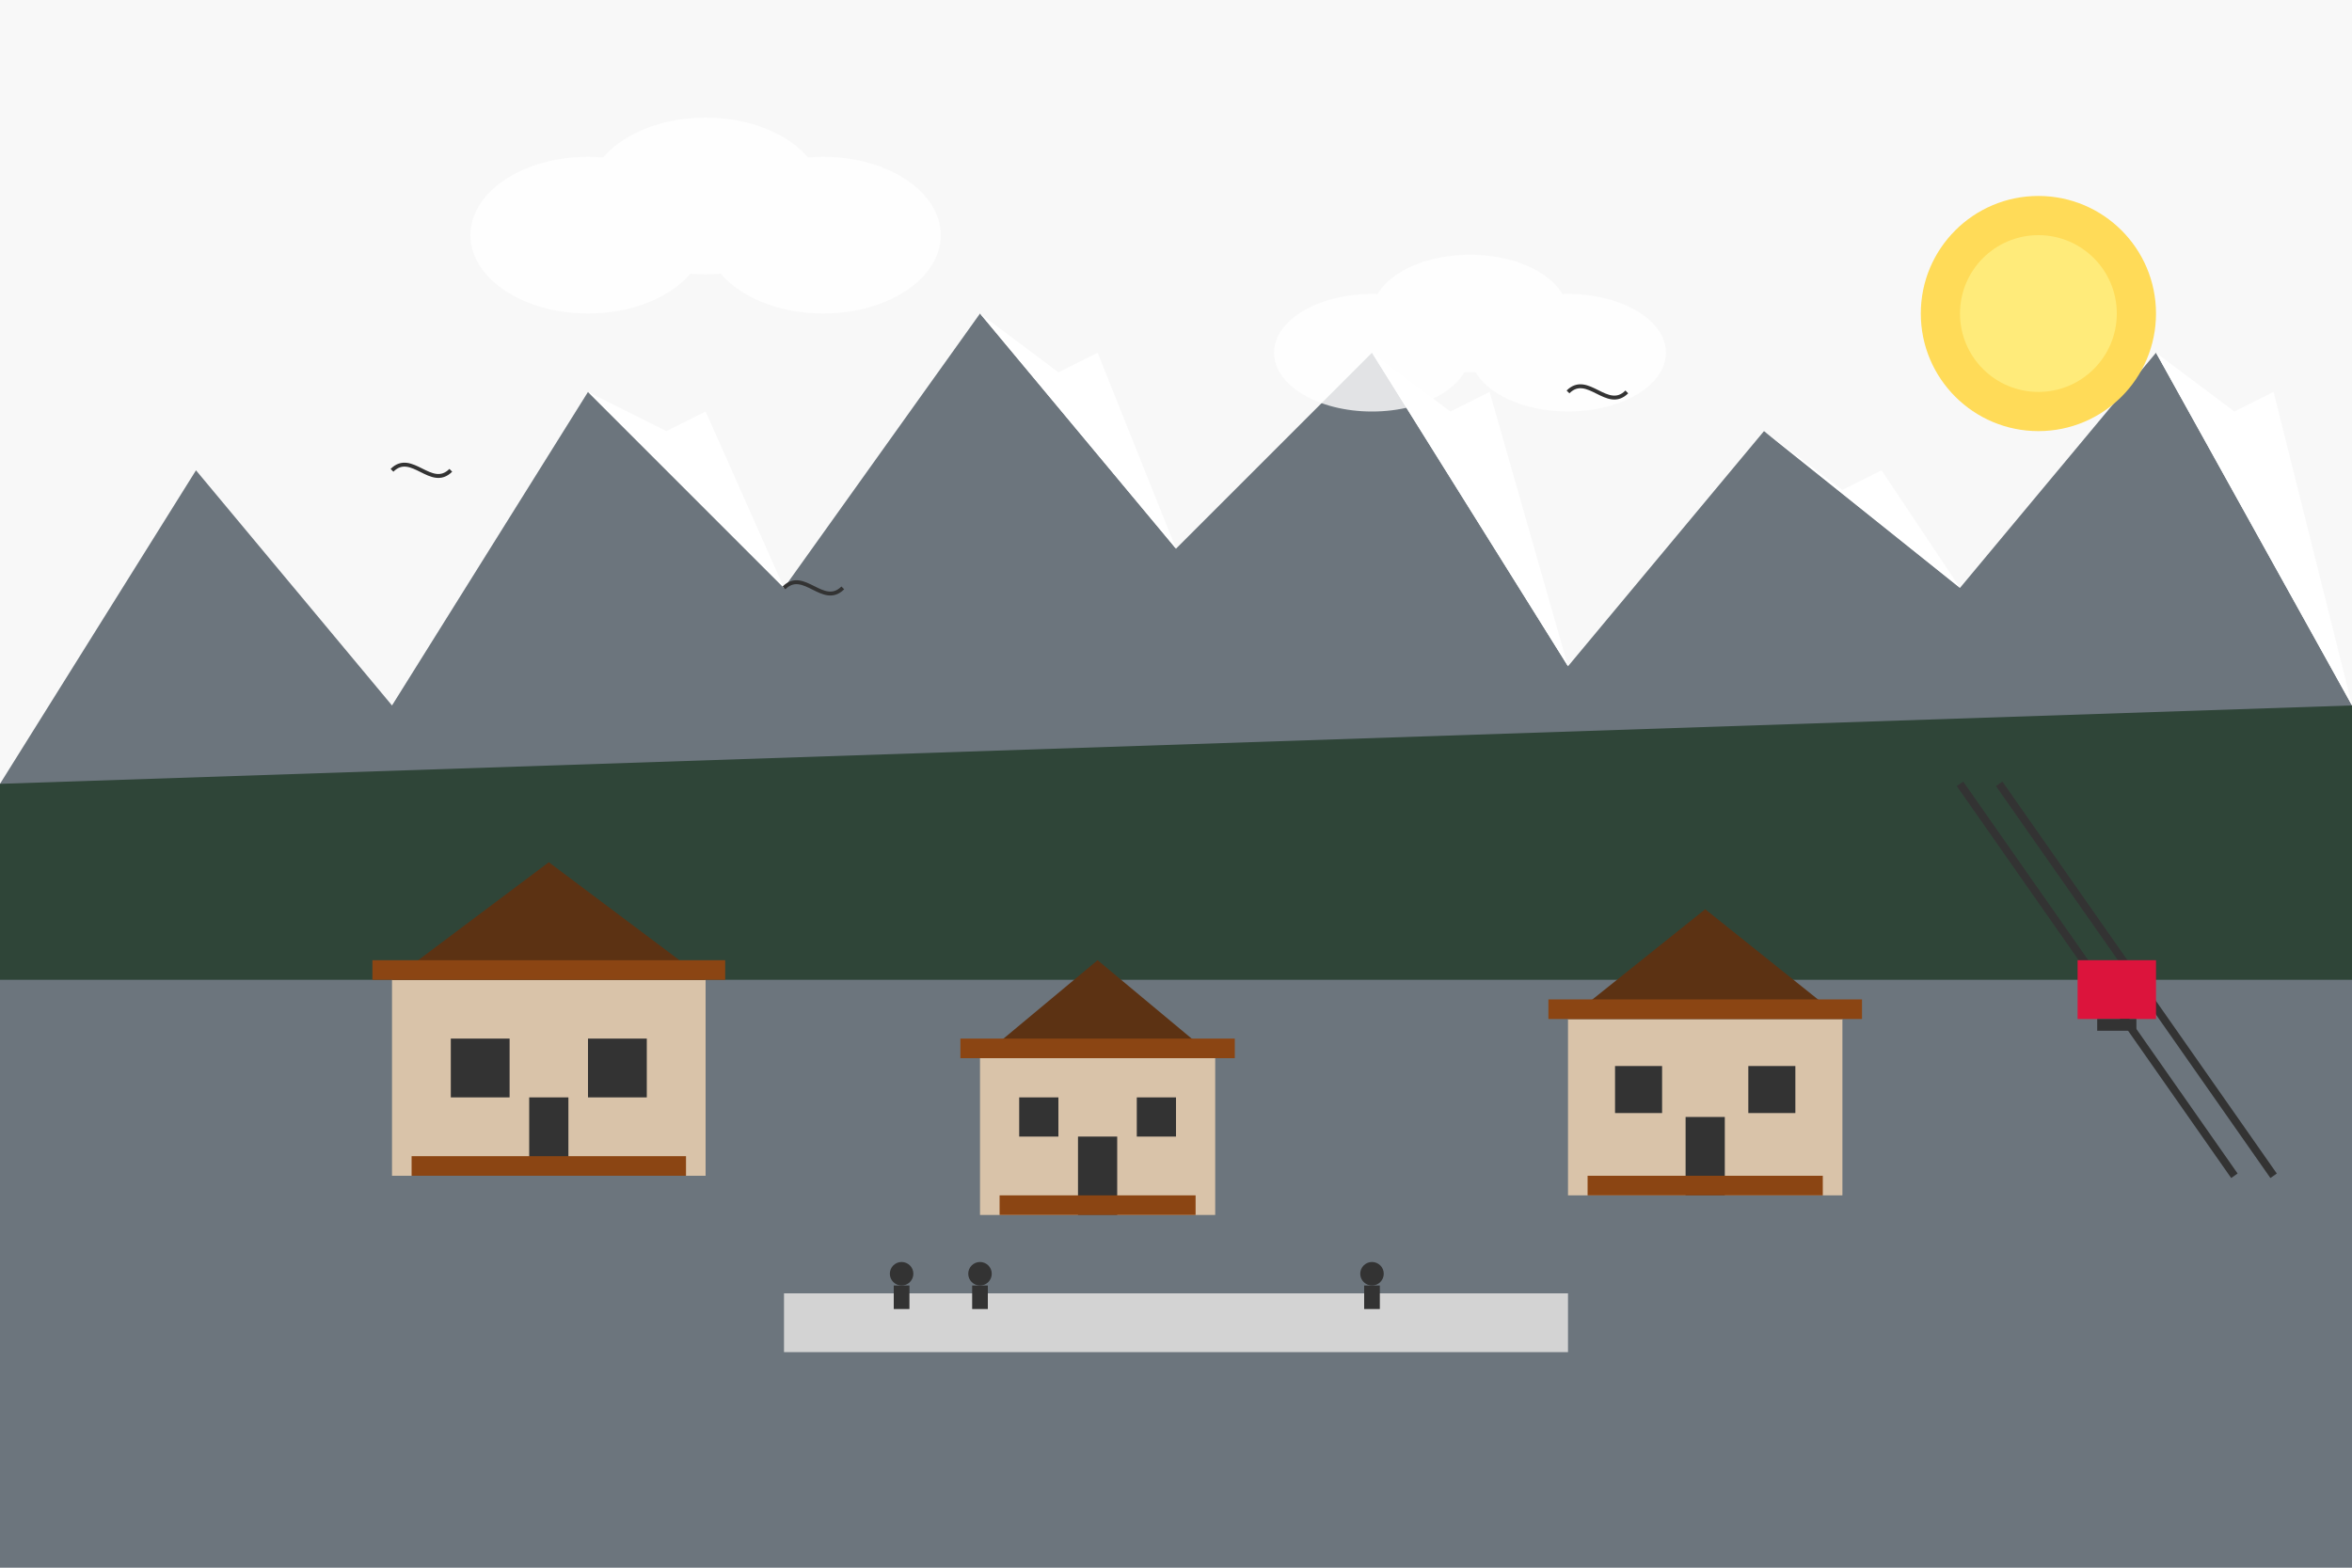
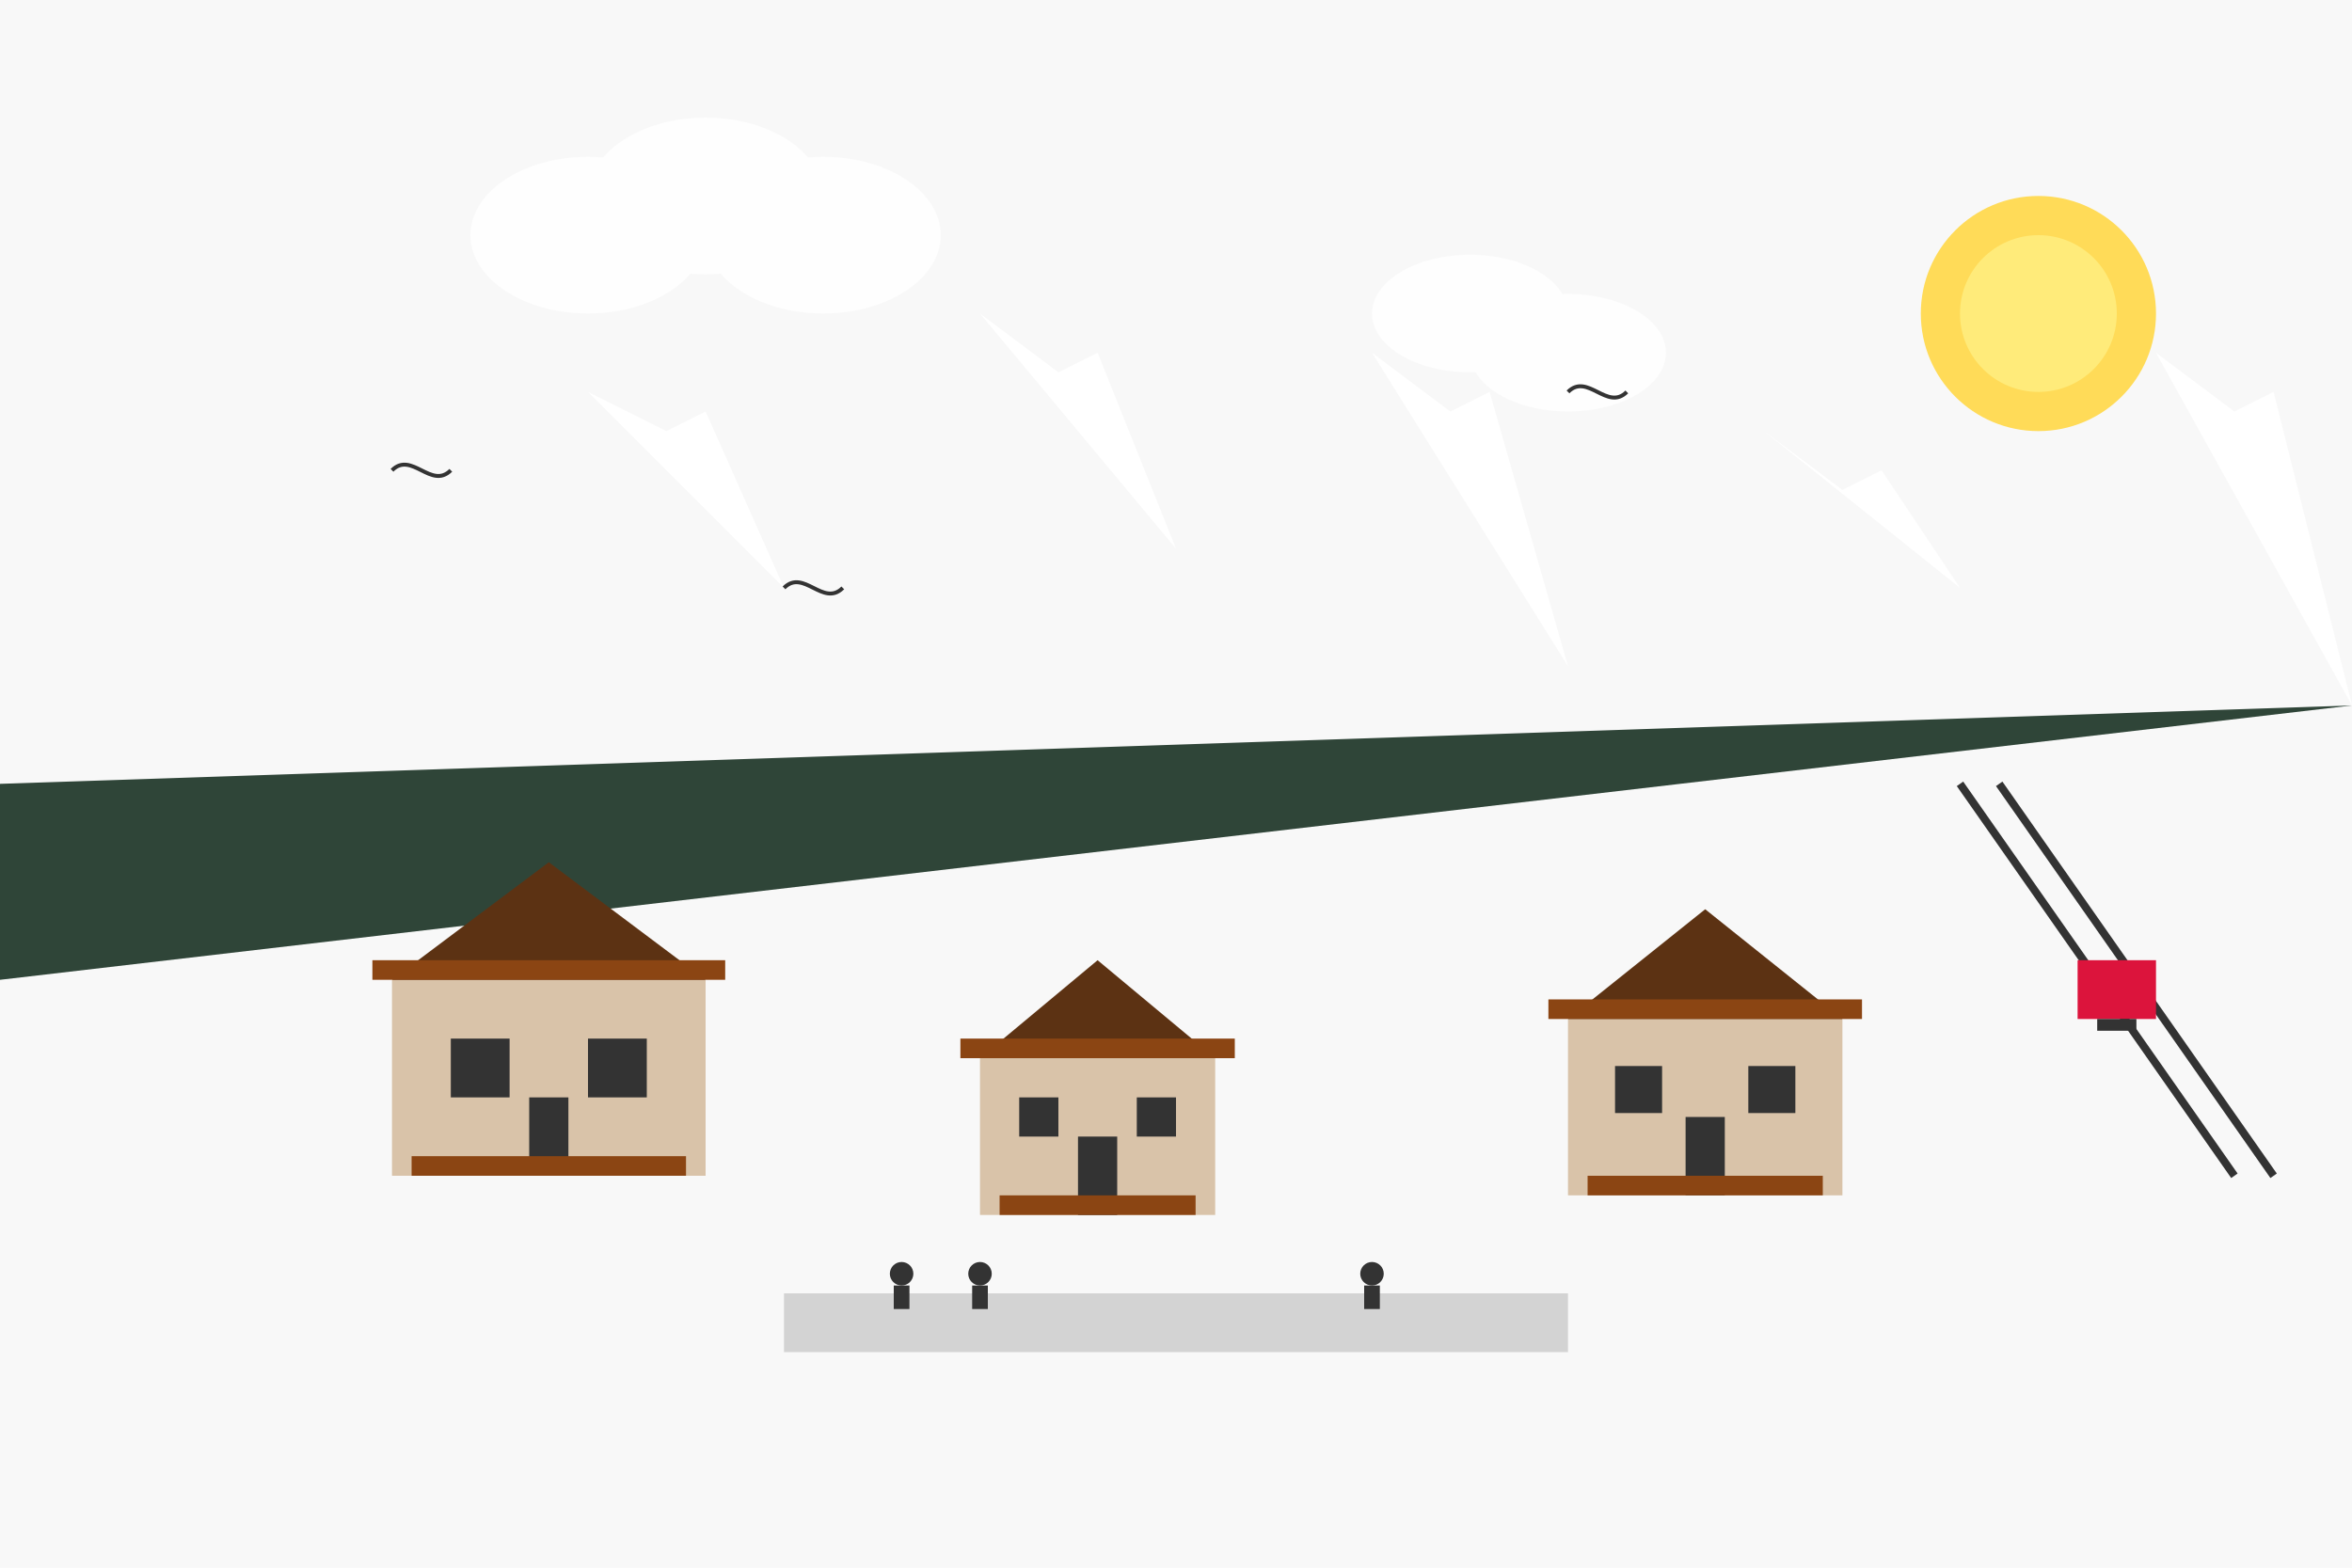
<svg xmlns="http://www.w3.org/2000/svg" width="600" height="400" viewBox="0 0 600 400">
  <defs>
    <style>
      .bg-light { fill: #f8f8f8; }
      .mountain { fill: #6c757d; }
      .mountain-snow { fill: #ffffff; }
      .forest { fill: #2f4538; }
      .wood { fill: #8B4513; }
      .house { fill: #d9c3a9; }
      .roof { fill: #5c3213; }
      .detail { fill: #333333; }
    </style>
  </defs>
  <rect width="600" height="400" class="bg-light" />
-   <polygon points="0,200 50,120 100,180 150,100 200,150 250,80 300,140 350,90 400,170 450,110 500,150 550,90 600,180 600,400 0,400" class="mountain" />
  <polygon points="150,100 170,110 180,105 200,150" class="mountain-snow" />
  <polygon points="250,80 270,95 280,90 300,140" class="mountain-snow" />
  <polygon points="350,90 370,105 380,100 400,170" class="mountain-snow" />
  <polygon points="450,110 470,125 480,120 500,150" class="mountain-snow" />
  <polygon points="550,90 570,105 580,100 600,180" class="mountain-snow" />
-   <path d="M0,200 L600,180 L600,250 L0,250 Z" class="forest" />
+   <path d="M0,200 L600,180 L0,250 Z" class="forest" />
  <g transform="translate(100, 250)">
    <rect x="0" y="0" width="80" height="50" class="house" />
    <polygon points="0,0 80,0 40,-30" class="roof" />
    <rect x="15" y="15" width="15" height="15" class="detail" />
    <rect x="50" y="15" width="15" height="15" class="detail" />
    <rect x="35" y="30" width="10" height="20" class="detail" />
    <rect x="-5" y="-5" width="90" height="5" class="wood" />
    <rect x="5" y="45" width="70" height="5" class="wood" />
  </g>
  <g transform="translate(250, 270)">
    <rect x="0" y="0" width="60" height="40" class="house" />
    <polygon points="0,0 60,0 30,-25" class="roof" />
    <rect x="10" y="10" width="10" height="10" class="detail" />
    <rect x="40" y="10" width="10" height="10" class="detail" />
    <rect x="25" y="20" width="10" height="20" class="detail" />
    <rect x="-5" y="-5" width="70" height="5" class="wood" />
    <rect x="5" y="35" width="50" height="5" class="wood" />
  </g>
  <g transform="translate(400, 260)">
    <rect x="0" y="0" width="70" height="45" class="house" />
    <polygon points="0,0 70,0 35,-28" class="roof" />
    <rect x="12" y="12" width="12" height="12" class="detail" />
    <rect x="46" y="12" width="12" height="12" class="detail" />
    <rect x="30" y="25" width="10" height="20" class="detail" />
    <rect x="-5" y="-5" width="80" height="5" class="wood" />
    <rect x="5" y="40" width="60" height="5" class="wood" />
  </g>
  <g transform="translate(500, 200)">
    <line x1="0" y1="0" x2="70" y2="100" stroke="#333333" stroke-width="2" />
    <line x1="10" y1="0" x2="80" y2="100" stroke="#333333" stroke-width="2" />
    <rect x="30" y="45" width="20" height="15" fill="#dc143c" />
    <rect x="35" y="60" width="10" height="3" fill="#333333" />
  </g>
  <g transform="translate(200, 330)">
    <rect x="0" y="0" width="200" height="15" fill="#d3d3d3" />
    <circle cx="30" cy="-5" r="3" fill="#333333" />
    <rect x="28" y="-2" width="4" height="6" fill="#333333" />
    <circle cx="50" cy="-5" r="3" fill="#333333" />
    <rect x="48" y="-2" width="4" height="6" fill="#333333" />
    <circle cx="150" cy="-5" r="3" fill="#333333" />
    <rect x="148" y="-2" width="4" height="6" fill="#333333" />
  </g>
  <circle cx="520" cy="80" r="30" fill="#ffdb58" />
  <circle cx="520" cy="80" r="20" fill="#ffeb7a" />
  <g fill="#ffffff" opacity="0.8">
    <ellipse cx="150" cy="60" rx="30" ry="20" />
    <ellipse cx="180" cy="50" rx="30" ry="20" />
    <ellipse cx="210" cy="60" rx="30" ry="20" />
-     <ellipse cx="350" cy="90" rx="25" ry="15" />
    <ellipse cx="375" cy="80" rx="25" ry="15" />
    <ellipse cx="400" cy="90" rx="25" ry="15" />
  </g>
  <g transform="translate(100, 120)">
    <path d="M0,0 C5,-5 10,5 15,0" stroke="#333333" stroke-width="1" fill="none" />
  </g>
  <g transform="translate(200, 150)">
    <path d="M0,0 C5,-5 10,5 15,0" stroke="#333333" stroke-width="1" fill="none" />
  </g>
  <g transform="translate(400, 100)">
    <path d="M0,0 C5,-5 10,5 15,0" stroke="#333333" stroke-width="1" fill="none" />
  </g>
</svg>